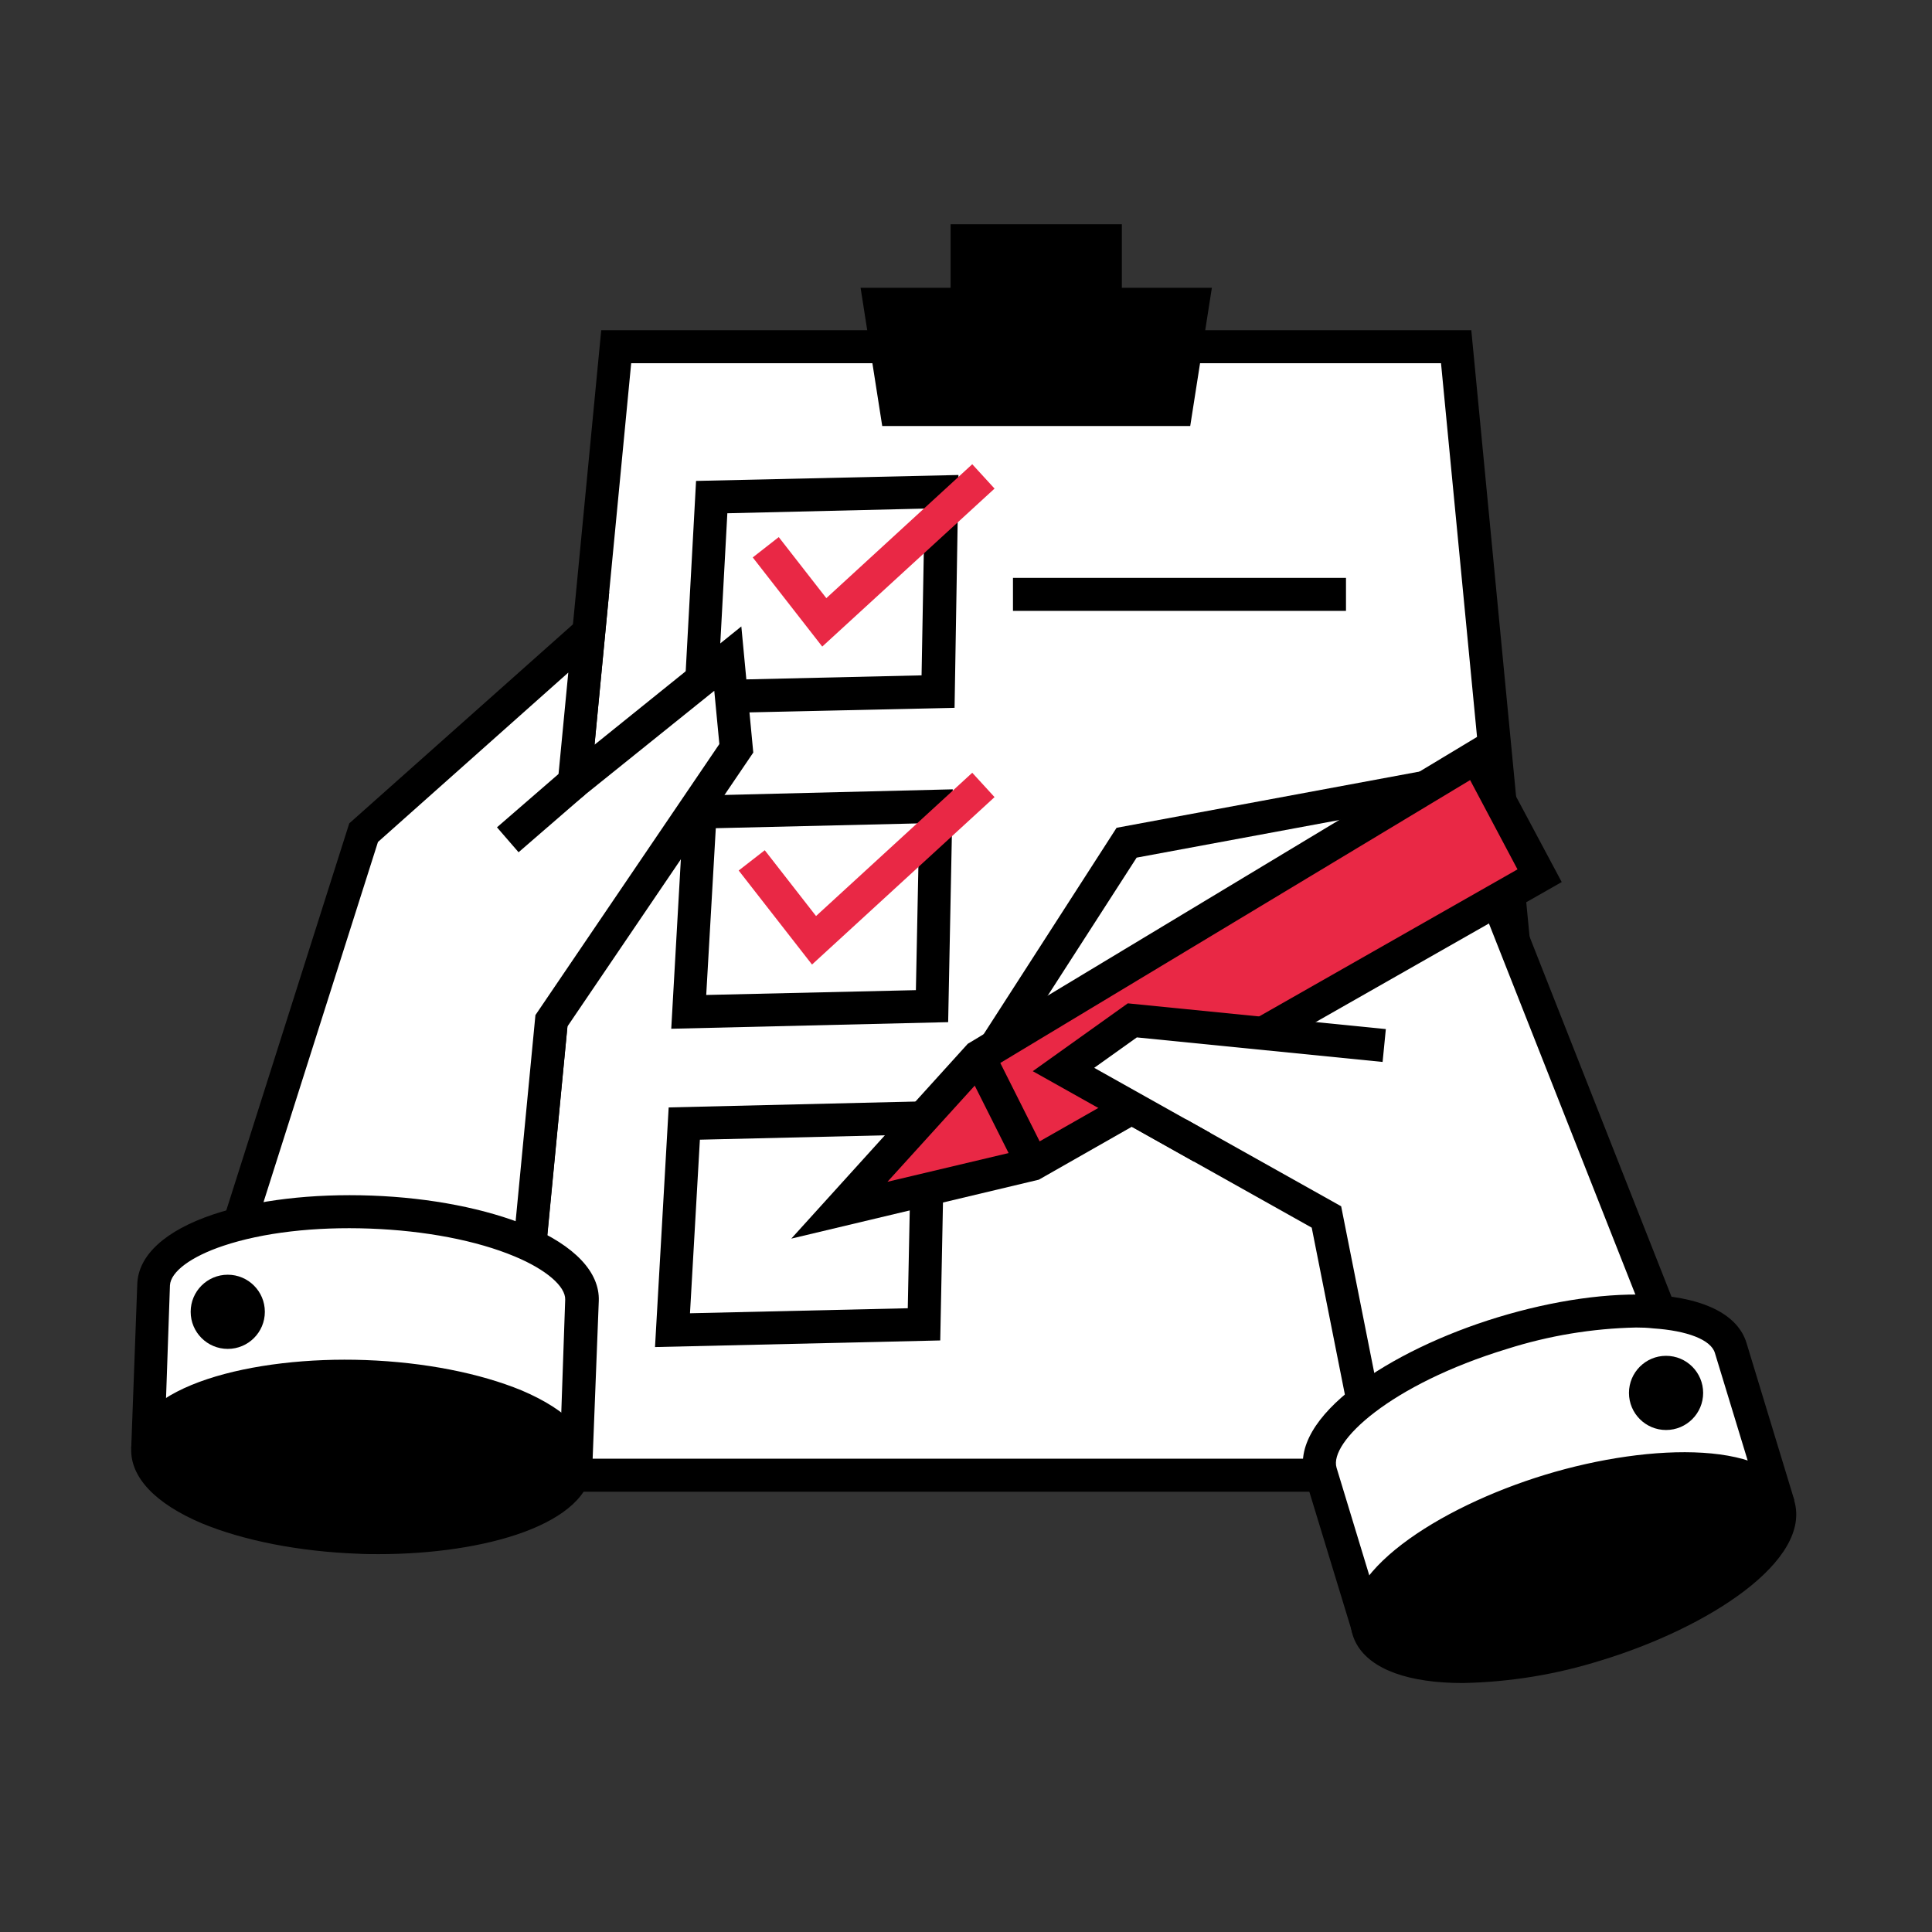
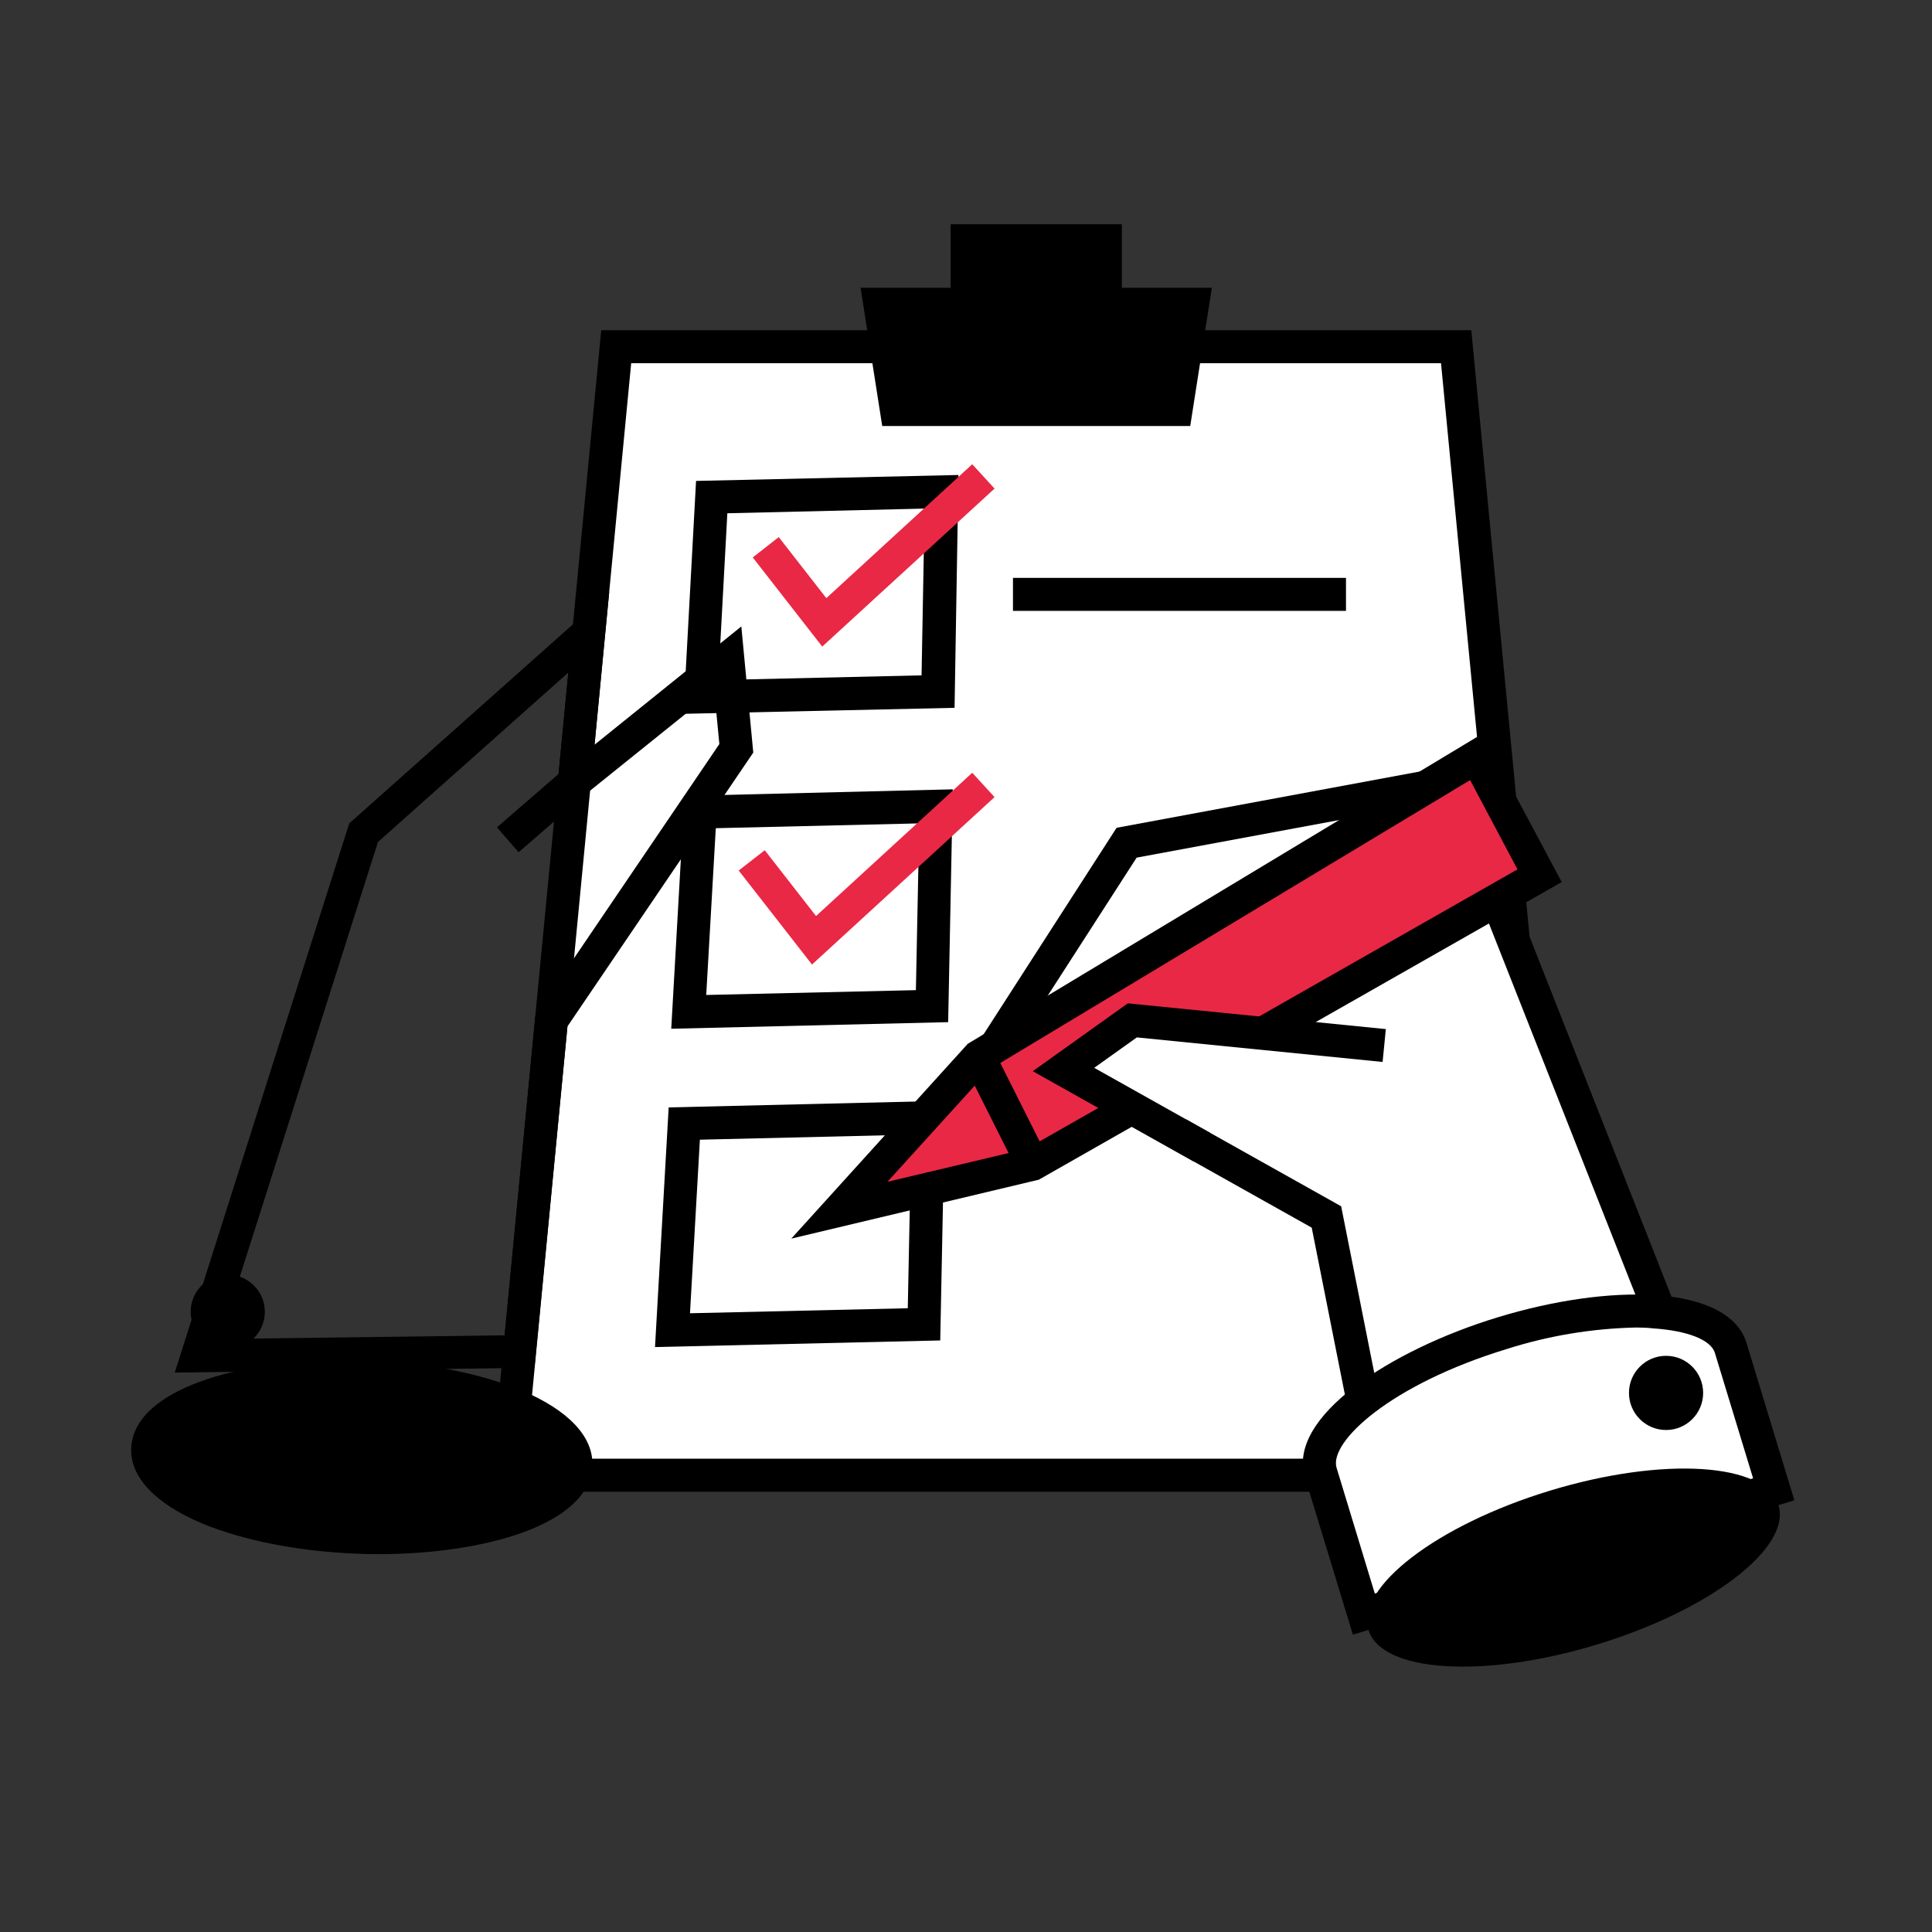
<svg xmlns="http://www.w3.org/2000/svg" width="488" height="488" viewBox="0 0 488 488" fill="none">
  <rect x="0" y="0" width="488" height="488" fill="#333333" stroke="none" />
  <path d="M395.238 372.62H128.257L155.645 87.605H367.848L395.238 372.62Z" fill="white" />
  <path d="M399.822 376.788H123.657L151.862 83.404H371.632L399.822 376.788ZM132.842 368.453H390.654L363.983 91.739H159.43L132.842 368.453Z" fill="black" />
  <path d="M306.104 72.686L300.637 107.608H222.84L217.372 72.686H240.11V56.649H283.367V72.686H306.104Z" fill="black" />
  <path d="M172.616 180.304L175.816 121.477L242.094 119.977L241.111 178.787L172.616 180.304ZM183.718 129.645L181.434 171.769L232.776 170.586L233.543 128.462L183.718 129.645Z" fill="black" />
  <path d="M169.549 259.851L172.883 201.041L240.661 199.374L239.494 258.184L169.549 259.851ZM180.801 209.192L178.384 251.316L231.343 250.099L232.193 207.976L180.801 209.192Z" fill="black" />
  <path d="M165.448 340.25L168.898 279.721L238.694 278.054L237.494 338.581L165.448 340.25ZM176.783 287.873L174.283 331.713L229.292 330.447L230.176 286.606L176.783 287.873Z" fill="black" />
  <path d="M339.98 145.965H255.864V154.3H339.98V145.965Z" fill="black" />
  <path d="M207.688 163.318L190.135 140.797L196.702 135.663L208.721 151.083L245.577 117.26L251.212 123.411L207.688 163.318Z" fill="#E92845" />
  <path d="M205.104 243.632L186.584 219.878L193.169 214.76L206.121 231.38L245.578 195.19L251.212 201.341L205.104 243.632Z" fill="#E92845" />
  <path d="M425.559 347.251L366.517 197.657L284.569 212.86L253.23 261.518L335.044 307.393L346.646 365.802L425.559 347.251Z" fill="white" />
  <path d="M343.396 370.854L331.326 310.093L247.329 262.985L282.035 209.092L369.133 192.923L431.145 350.218L343.396 370.854ZM259.131 260.051L338.76 304.692L349.896 360.752L419.908 344.3L363.898 202.375L287.102 216.627L259.131 260.051Z" fill="black" />
  <path d="M448.03 376.189L344.46 407.695L333.561 371.921C330.308 361.185 350.846 345.432 379.449 336.73C408.056 328.03 433.861 329.696 437.128 340.432L448.03 376.189Z" fill="white" />
  <path d="M341.727 412.893L329.608 373.138C324.991 357.919 351.279 340.966 378.268 332.748C392.554 328.395 406.706 326.397 418.073 327.129C430.826 327.962 439.028 332.247 441.146 339.215L453.232 378.955L341.727 412.893ZM413.258 335.314C402.197 335.549 391.226 337.367 380.686 340.715C351.08 349.733 335.676 364.253 337.595 370.721L347.261 402.509L442.811 373.405L433.159 341.733C432.16 338.399 426.177 336.099 417.523 335.529C416.14 335.363 414.725 335.314 413.258 335.314Z" fill="black" />
  <path d="M403.355 415.395C431.955 406.699 452.496 390.947 449.23 380.211C445.967 369.475 420.136 367.819 391.535 376.512C362.935 385.208 342.394 400.96 345.66 411.696C348.923 422.436 374.755 424.092 403.355 415.395Z" fill="black" />
-   <path d="M369.468 425.113C367.835 425.113 366.251 425.064 364.715 424.963C351.946 424.147 343.764 419.862 341.646 412.894C337.013 397.674 363.316 380.721 390.286 372.503C417.26 364.285 448.631 363.768 453.183 378.971C457.799 394.19 431.512 411.127 404.539 419.361C393.185 422.946 381.372 424.885 369.468 425.113ZM425.377 375.103C414.28 375.327 403.273 377.165 392.703 380.555C363.098 389.557 347.697 404.077 349.613 410.561C350.615 413.896 356.598 416.196 365.249 416.745C375.653 417.412 388.738 415.545 402.106 411.478C431.711 402.476 447.112 387.957 445.196 381.473C444.145 377.738 436.913 375.038 425.442 375.038L425.377 375.103Z" fill="black" />
  <path d="M420.825 361.201C426.001 361.201 430.195 357.008 430.195 351.835C430.195 346.659 426.001 342.465 420.825 342.465C415.652 342.465 411.459 346.659 411.459 351.835C411.459 357.008 415.652 361.201 420.825 361.201Z" fill="black" />
  <path d="M372.933 191.173L247.195 266.903L212.005 305.692L260.814 294.057L388.851 221.178L372.933 191.173Z" fill="#E92845" />
  <path d="M199.87 312.86L244.444 263.652L374.465 185.305L394.47 222.795L262.397 297.974L199.87 312.86ZM249.878 270.169L224.157 298.508L259.297 290.173L383.301 219.594L371.332 197.04L249.878 270.169Z" fill="black" />
  <path d="M250.918 265.022L243.469 268.762L257.104 295.92L264.553 292.18L250.918 265.022Z" fill="black" />
  <path d="M326.14 265.936L286.018 257.734L268.632 270.153L293.519 286.572L326.14 265.936Z" fill="white" />
  <path d="M301.538 293.39L260.865 270.57L284.869 253.433L350.046 259.934L349.229 268.236L287.153 262.035L276.384 269.72L305.622 286.122L301.538 293.39Z" fill="black" />
-   <path d="M49.862 342.449L91.836 210.326L148.712 159.717L145.078 197.557L183.835 166.335L185.985 188.989L139.294 257.818L131.259 341.349L49.862 342.449Z" fill="white" />
  <path d="M44.143 346.698L88.217 207.975L153.879 149.549L150.178 188.105L187.251 158.234L190.268 190.089L143.327 259.268L134.992 345.465L44.143 346.698ZM95.468 212.676L55.578 338.213L127.474 337.283L135.242 256.401L181.7 187.939L180.417 174.486L139.976 207.009L143.544 169.886L95.468 212.676Z" fill="black" />
-   <path d="M37.459 361.82L145.611 365.818L146.994 328.447C147.411 317.244 123.524 307.259 93.652 306.159C63.78 305.059 39.242 313.277 38.826 324.496L37.459 361.82Z" fill="white" />
-   <path d="M149.629 370.138L33.142 365.837L34.675 324.329C34.925 317.044 41.76 310.81 53.879 306.742C64.697 303.125 78.883 301.442 93.886 301.992C108.888 302.542 122.841 305.326 133.376 309.66C145.161 314.661 151.512 321.328 151.246 328.596L149.629 370.138ZM41.777 357.818L141.61 361.501L142.761 328.297C142.894 324.962 138.01 320.695 130.008 317.361C120.373 313.327 107.388 310.843 93.435 310.327C79.483 309.81 66.347 311.343 56.446 314.661C48.244 317.395 43.11 321.228 42.927 324.662L41.777 357.818Z" fill="black" />
  <path d="M146.123 371.397C146.572 360.173 122.703 350.107 92.81 348.91C62.917 347.716 38.32 355.843 37.871 367.067C37.422 378.288 61.291 388.357 91.184 389.551C121.077 390.748 145.674 382.618 146.123 371.397Z" fill="black" />
  <path d="M95.669 392.557C94.002 392.557 92.202 392.557 90.485 392.456C75.482 391.906 61.53 389.125 51.011 384.788C39.209 379.788 32.875 373.122 33.142 365.854C33.725 349.968 64.064 342.514 92.285 343.532C107.288 344.082 121.24 346.867 131.759 351.201C143.56 356.201 149.895 362.87 149.628 370.138C149.078 385.055 122.307 392.557 95.669 392.557ZM86.551 351.75C58.796 351.75 41.693 359.819 41.46 366.153C41.343 369.569 46.227 373.753 54.228 377.104C63.847 381.122 76.832 383.623 90.802 384.121C121.707 385.273 141.06 376.554 141.31 369.819C141.427 366.485 136.543 362.22 128.541 358.885C118.923 354.867 105.938 352.369 91.985 351.851C90.135 351.783 88.318 351.75 86.551 351.75Z" fill="black" />
  <path d="M57.529 340.715C62.703 340.715 66.897 336.522 66.897 331.346C66.897 326.173 62.703 321.979 57.529 321.979C52.355 321.979 48.16 326.173 48.16 331.346C48.16 336.522 52.355 340.715 57.529 340.715Z" fill="black" />
  <path d="M142.351 194.399L125.531 208.97L130.987 215.27L147.808 200.699L142.351 194.399Z" fill="black" />
</svg>